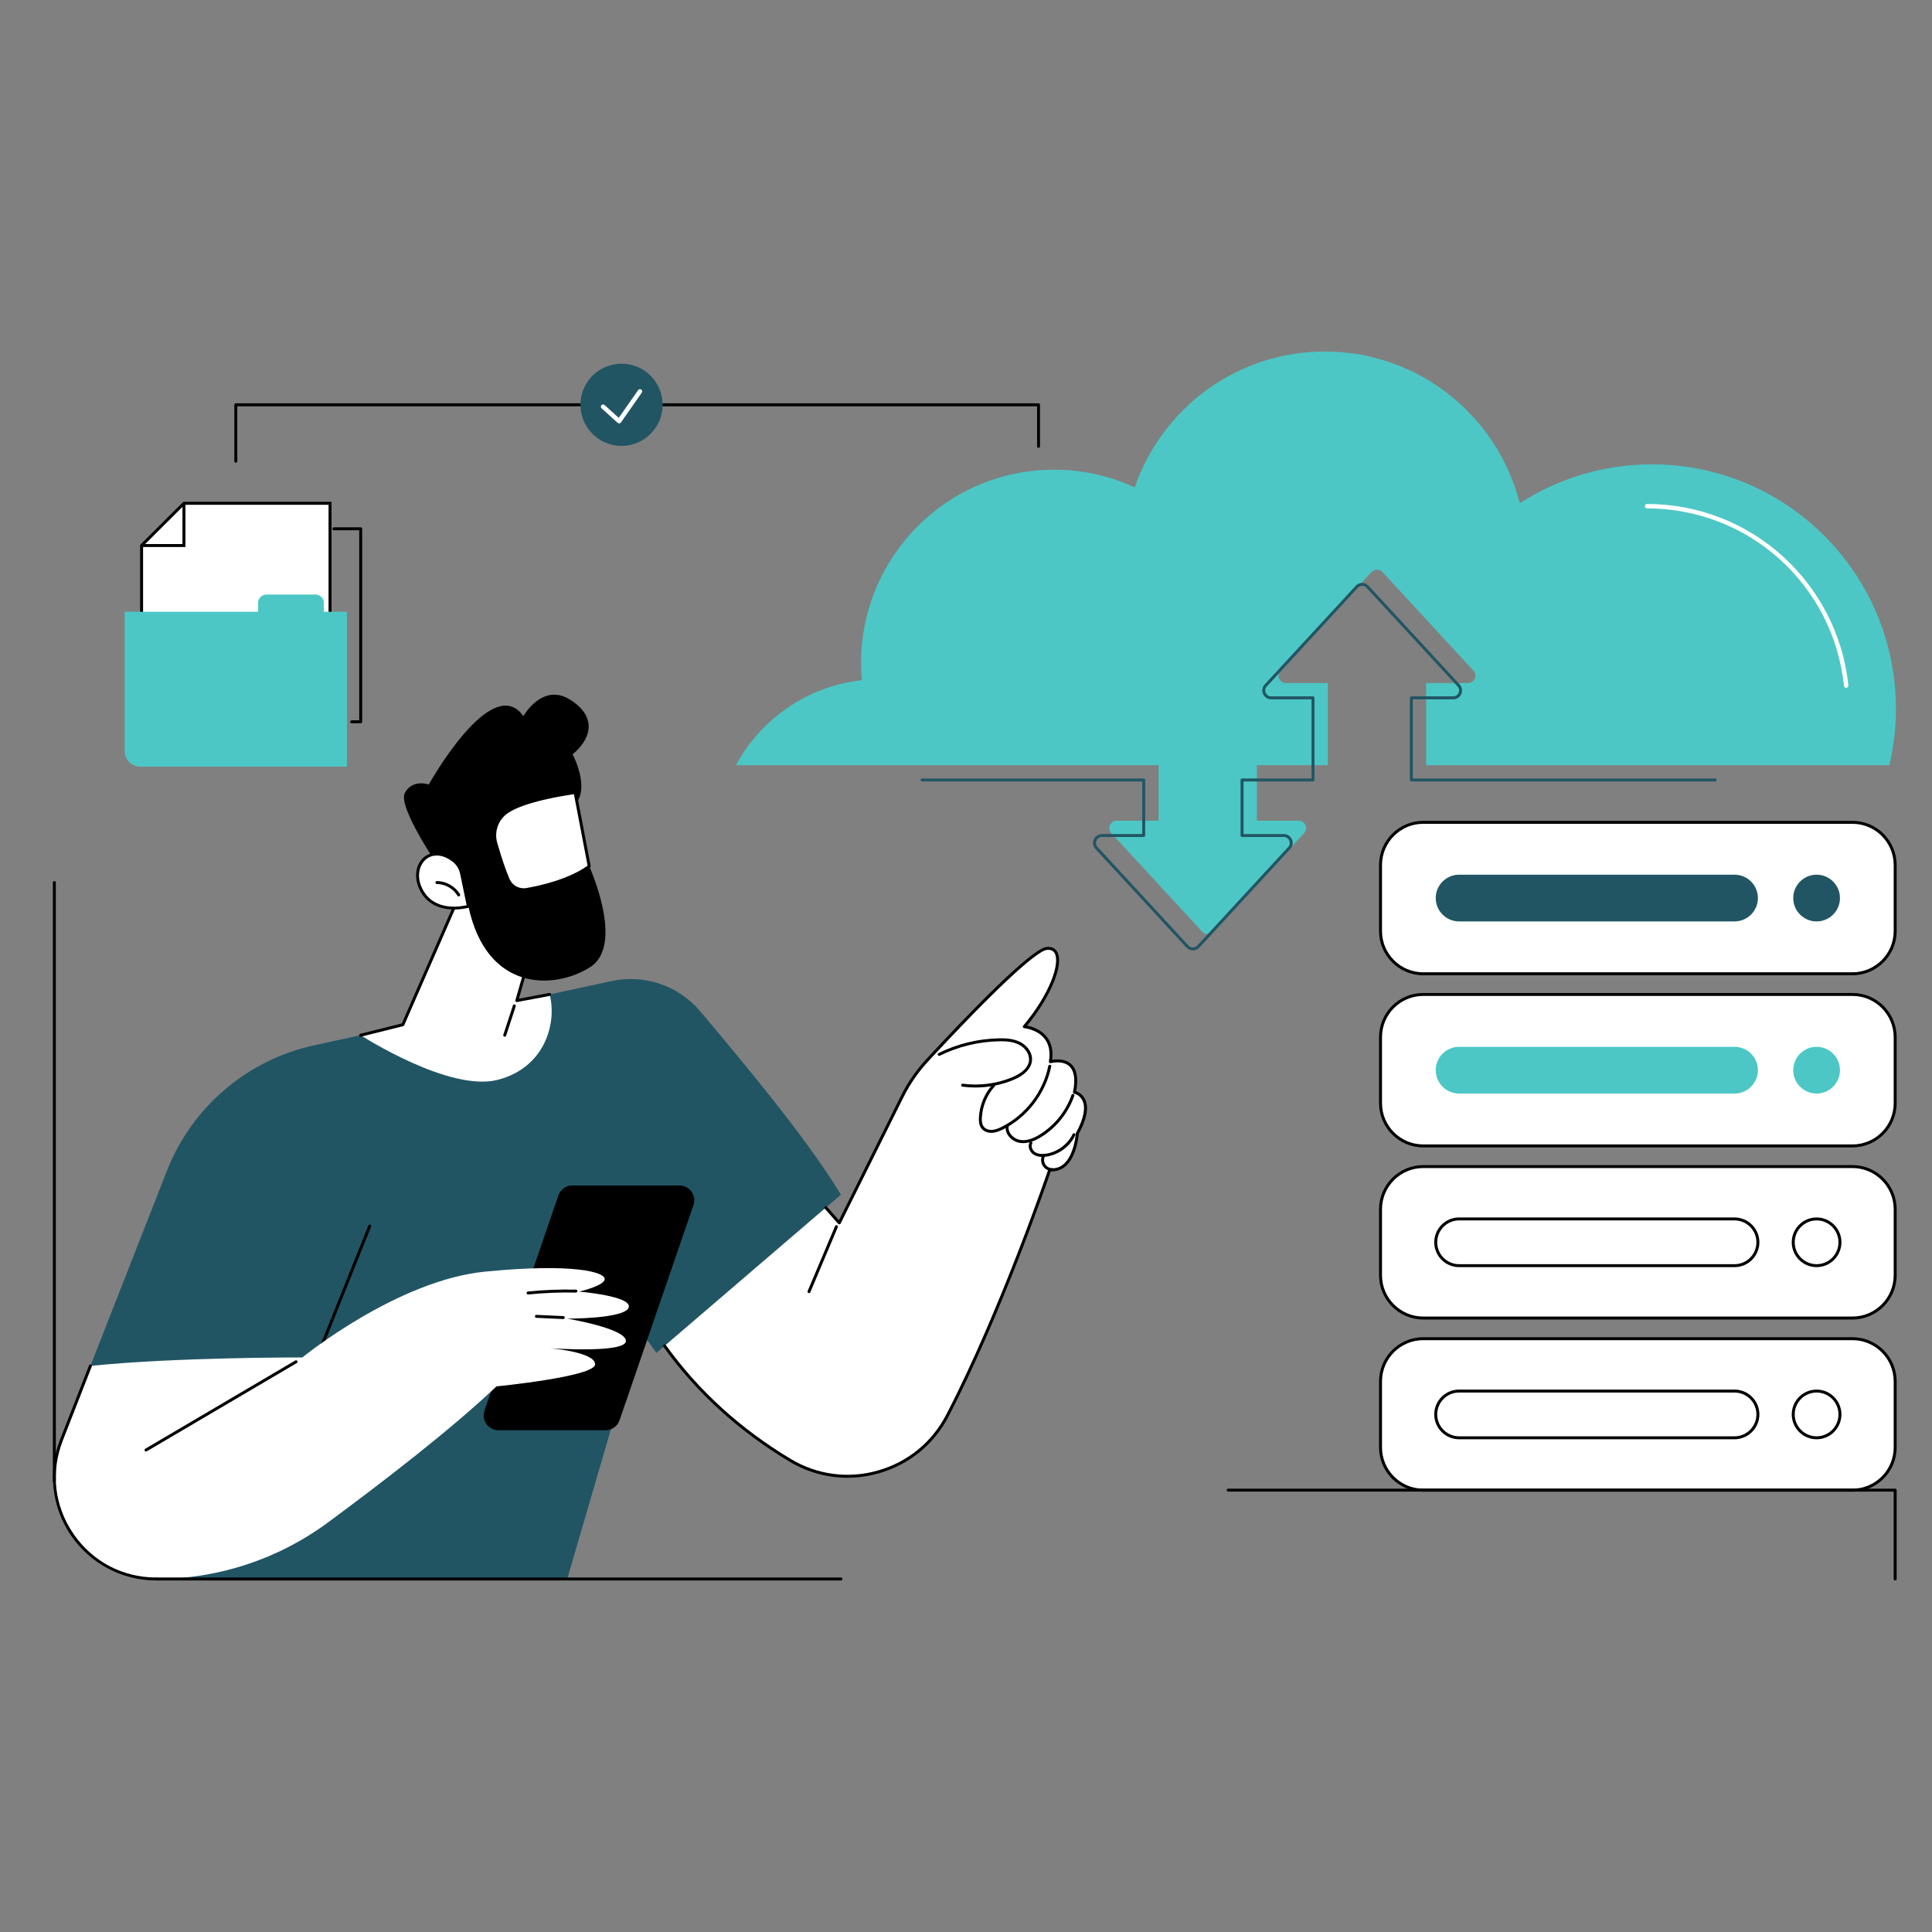
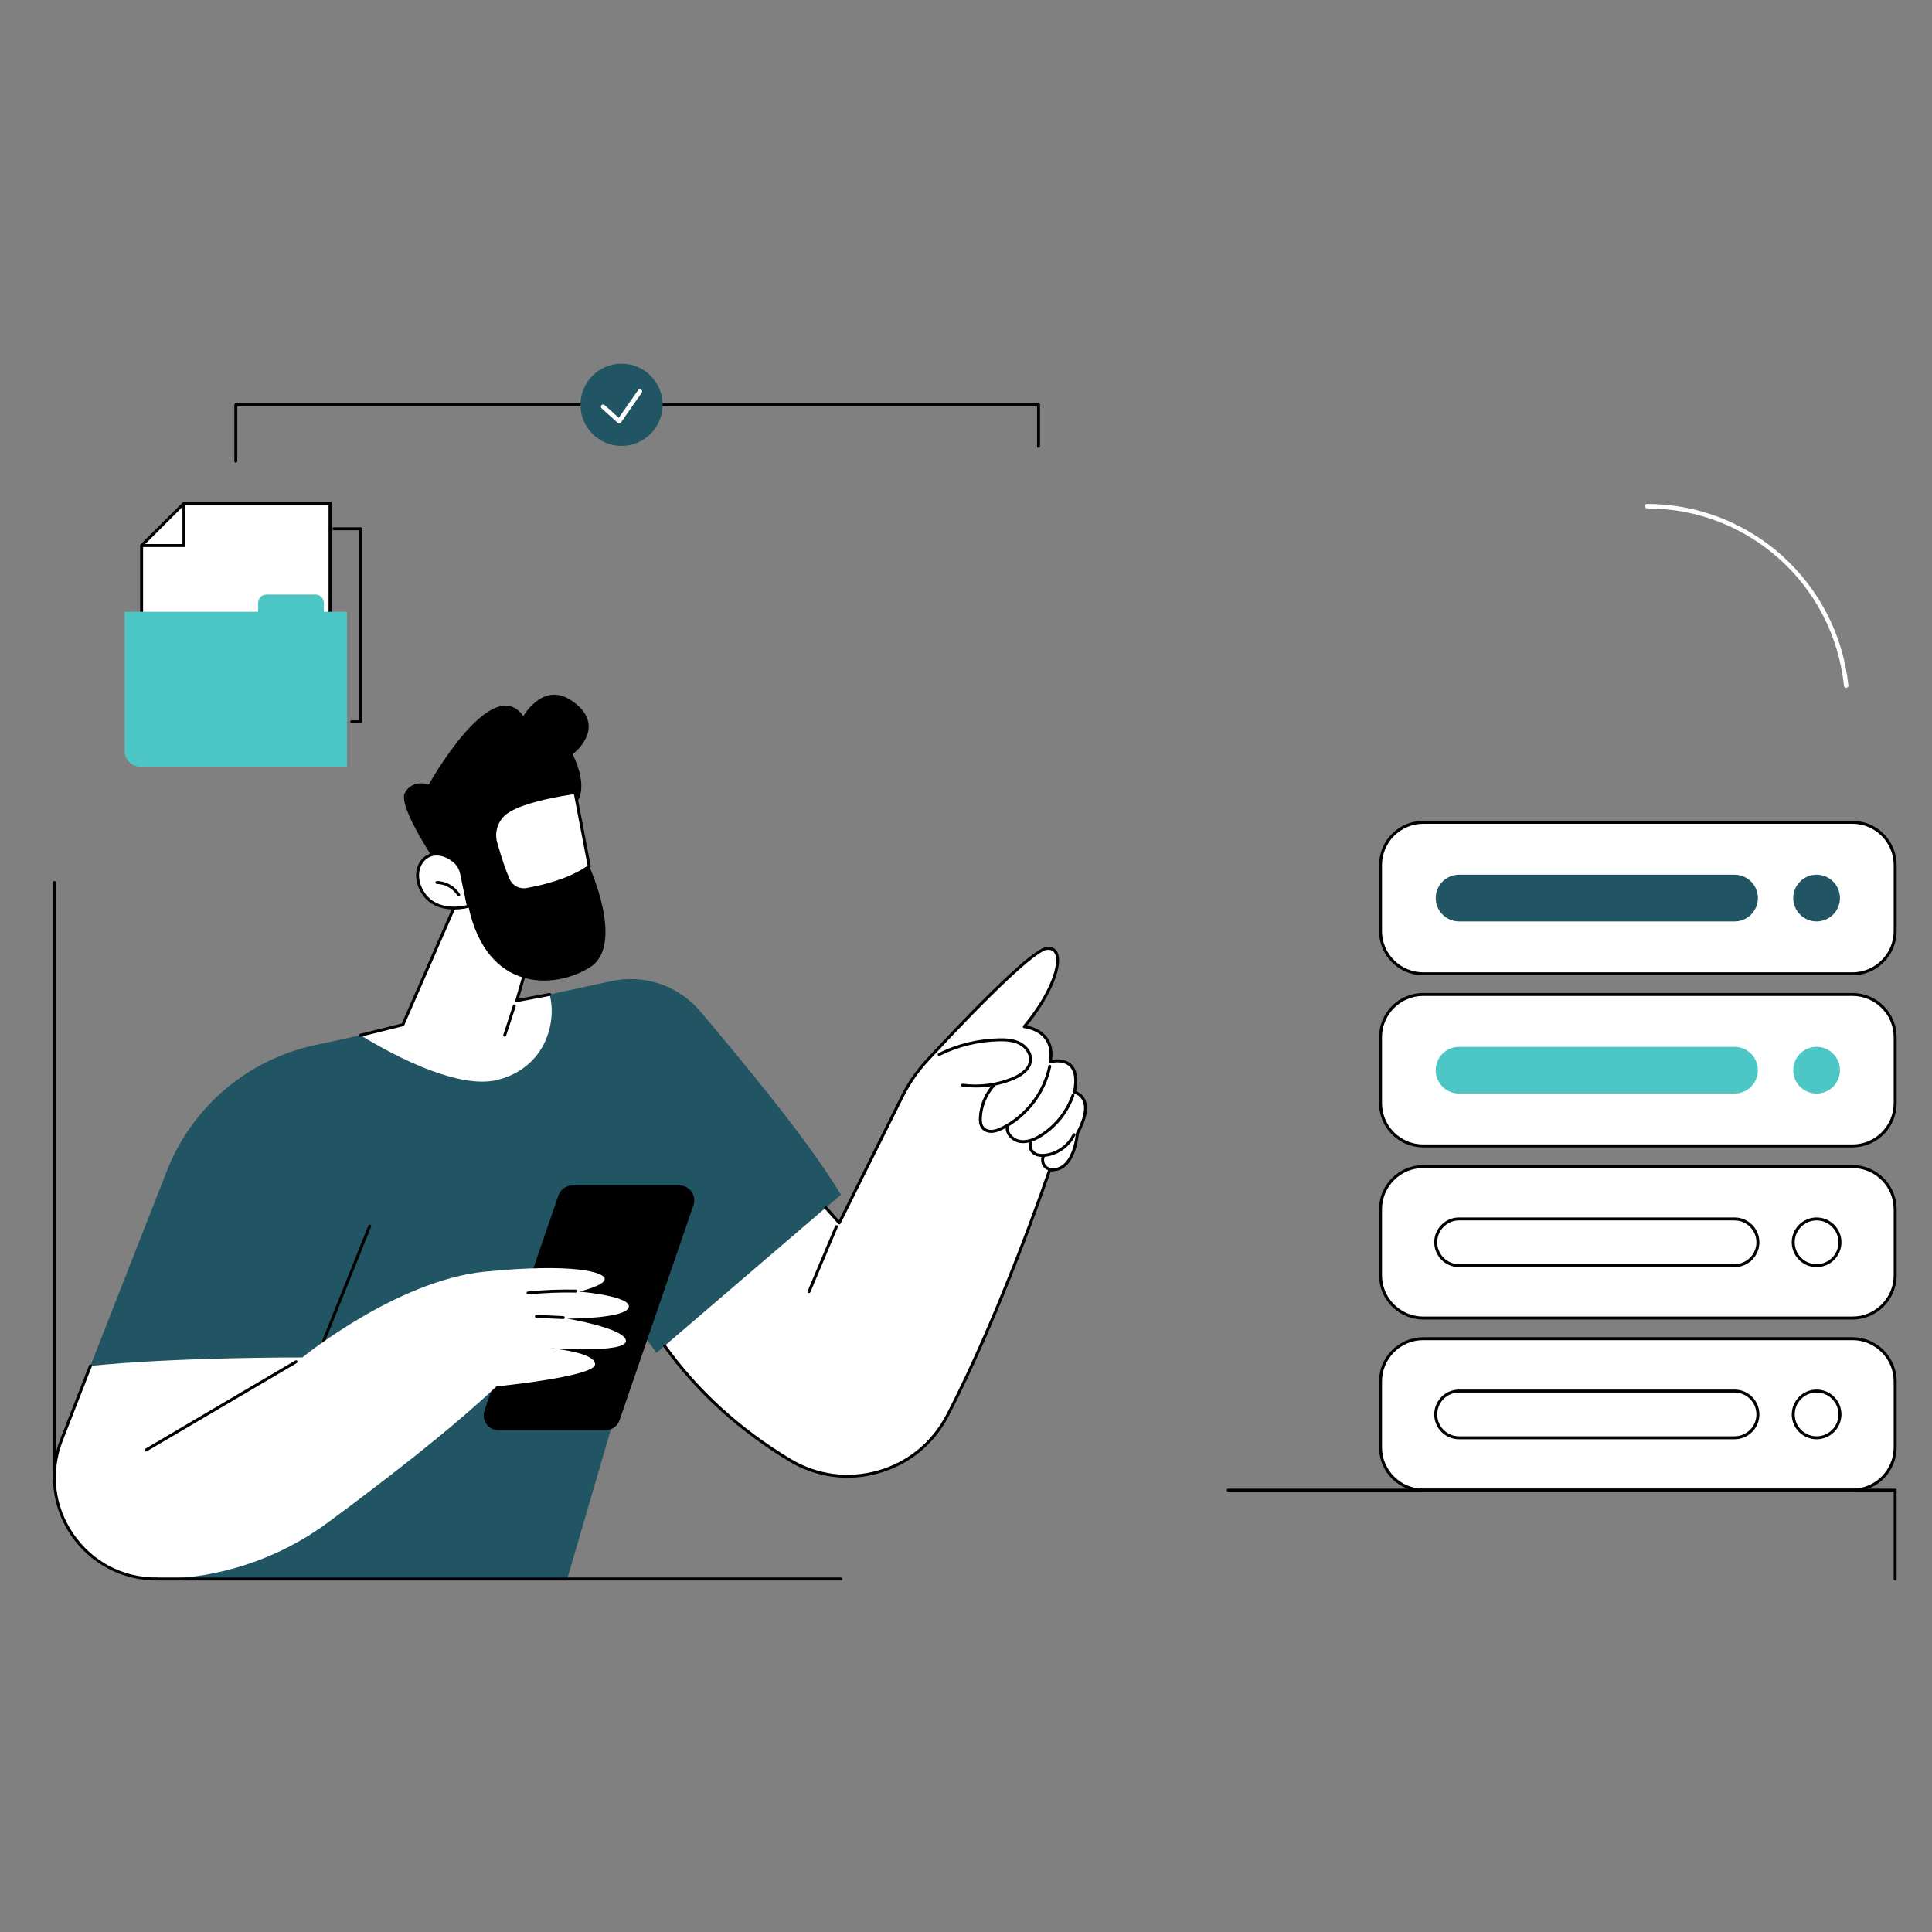
<svg xmlns="http://www.w3.org/2000/svg" width="1080" zoomAndPan="magnify" viewBox="0 0 810 810" height="1080" preserveAspectRatio="xMidYMid meet" version="1.0">
  <rect x="0" y="0" width="810" height="810" fill="#808080" stroke="none" />
  <defs>
    <clipPath id="2366e12d99">
      <path d="M 578 344 L 795.414 344 L 795.414 409 L 578 409 Z M 578 344 " clip-rule="nonzero" />
    </clipPath>
    <clipPath id="d96a5691f5">
      <path d="M 578 416 L 795.414 416 L 795.414 482 L 578 482 Z M 578 416 " clip-rule="nonzero" />
    </clipPath>
    <clipPath id="d93b3256e8">
      <path d="M 578 488 L 795.414 488 L 795.414 554 L 578 554 Z M 578 488 " clip-rule="nonzero" />
    </clipPath>
    <clipPath id="417ff6a915">
      <path d="M 578 560 L 795.414 560 L 795.414 626 L 578 626 Z M 578 560 " clip-rule="nonzero" />
    </clipPath>
    <clipPath id="c6ca70960b">
      <path d="M 514 624 L 795.414 624 L 795.414 662.629 L 514 662.629 Z M 514 624 " clip-rule="nonzero" />
    </clipPath>
    <clipPath id="ee6033534b">
      <path d="M 22 572 L 67 572 L 67 662.629 L 22 662.629 Z M 22 572 " clip-rule="nonzero" />
    </clipPath>
    <clipPath id="531ebfe77d">
      <path d="M 64 661 L 354 661 L 354 662.629 L 64 662.629 Z M 64 661 " clip-rule="nonzero" />
    </clipPath>
    <clipPath id="786d6017dc">
      <path d="M 308 147.379 L 795 147.379 L 795 392 L 308 392 Z M 308 147.379 " clip-rule="nonzero" />
    </clipPath>
  </defs>
  <path fill="#ffffff" d="M 596.695 408.27 L 776.652 408.27 C 786.539 408.27 794.555 400.25 794.555 390.363 L 794.555 362.672 C 794.555 352.781 786.539 344.766 776.652 344.766 L 596.695 344.766 C 586.809 344.766 578.793 352.781 578.793 362.672 L 578.793 390.363 C 578.793 400.25 586.809 408.27 596.695 408.27 " fill-opacity="1" fill-rule="nonzero" />
  <g clip-path="url(#2366e12d99)">
    <path fill="#000000" d="M 596.695 345.387 C 587.164 345.387 579.41 353.141 579.41 362.672 L 579.41 390.363 C 579.41 399.891 587.164 407.645 596.695 407.645 L 776.652 407.645 C 786.184 407.645 793.938 399.891 793.938 390.363 L 793.938 362.672 C 793.938 353.141 786.184 345.387 776.652 345.387 Z M 776.652 408.887 L 596.695 408.887 C 586.48 408.887 578.172 400.578 578.172 390.363 L 578.172 362.672 C 578.172 352.457 586.48 344.148 596.695 344.148 L 776.652 344.148 C 786.867 344.148 795.18 352.457 795.18 362.672 L 795.18 390.363 C 795.18 400.578 786.867 408.887 776.652 408.887 " fill-opacity="1" fill-rule="nonzero" />
  </g>
  <path fill="#215564" d="M 751.82 376.52 C 751.82 381.926 756.207 386.312 761.617 386.312 C 767.027 386.312 771.414 381.926 771.414 376.52 C 771.414 371.105 767.027 366.723 761.617 366.723 C 756.207 366.723 751.82 371.105 751.82 376.52 " fill-opacity="1" fill-rule="nonzero" />
  <path fill="#215564" d="M 611.73 386.312 L 727.211 386.312 C 732.621 386.312 737.008 381.926 737.008 376.52 C 737.008 371.105 732.621 366.723 727.211 366.723 L 611.73 366.723 C 606.324 366.723 601.938 371.105 601.938 376.52 C 601.938 381.926 606.324 386.312 611.73 386.312 " fill-opacity="1" fill-rule="nonzero" />
  <path fill="#ffffff" d="M 596.695 480.43 L 776.652 480.43 C 786.539 480.43 794.555 472.41 794.555 462.523 L 794.555 434.832 C 794.555 424.945 786.539 416.93 776.652 416.93 L 596.695 416.93 C 586.809 416.93 578.793 424.945 578.793 434.832 L 578.793 462.523 C 578.793 472.41 586.809 480.43 596.695 480.43 " fill-opacity="1" fill-rule="nonzero" />
  <g clip-path="url(#d96a5691f5)">
    <path fill="#000000" d="M 596.695 417.547 C 587.164 417.547 579.41 425.301 579.41 434.832 L 579.41 462.523 C 579.41 472.055 587.164 479.809 596.695 479.809 L 776.652 479.809 C 786.184 479.809 793.938 472.055 793.938 462.523 L 793.938 434.832 C 793.938 425.301 786.184 417.547 776.652 417.547 Z M 776.652 481.051 L 596.695 481.051 C 586.48 481.051 578.172 472.738 578.172 462.523 L 578.172 434.832 C 578.172 424.617 586.48 416.309 596.695 416.309 L 776.652 416.309 C 786.867 416.309 795.18 424.617 795.18 434.832 L 795.18 462.523 C 795.18 472.738 786.867 481.051 776.652 481.051 " fill-opacity="1" fill-rule="nonzero" />
  </g>
  <path fill="#4cc7c5" d="M 751.82 448.68 C 751.82 454.086 756.207 458.477 761.617 458.477 C 767.027 458.477 771.414 454.086 771.414 448.68 C 771.414 443.27 767.027 438.883 761.617 438.883 C 756.207 438.883 751.82 443.27 751.82 448.68 " fill-opacity="1" fill-rule="nonzero" />
  <path fill="#4cc7c5" d="M 611.73 458.477 L 727.211 458.477 C 732.621 458.477 737.008 454.086 737.008 448.68 C 737.008 443.27 732.621 438.883 727.211 438.883 L 611.73 438.883 C 606.324 438.883 601.938 443.27 601.938 448.68 C 601.938 454.086 606.324 458.477 611.73 458.477 " fill-opacity="1" fill-rule="nonzero" />
  <path fill="#ffffff" d="M 596.695 552.59 L 776.652 552.59 C 786.539 552.59 794.555 544.57 794.555 534.684 L 794.555 506.992 C 794.555 497.105 786.539 489.09 776.652 489.09 L 596.695 489.09 C 586.809 489.09 578.793 497.105 578.793 506.992 L 578.793 534.684 C 578.793 544.57 586.809 552.59 596.695 552.59 " fill-opacity="1" fill-rule="nonzero" />
  <g clip-path="url(#d93b3256e8)">
    <path fill="#000000" d="M 596.695 489.711 C 587.164 489.711 579.41 497.465 579.41 506.992 L 579.41 534.684 C 579.41 544.215 587.164 551.969 596.695 551.969 L 776.652 551.969 C 786.184 551.969 793.938 544.215 793.938 534.684 L 793.938 506.992 C 793.938 497.465 786.184 489.711 776.652 489.711 Z M 776.652 553.211 L 596.695 553.211 C 586.48 553.211 578.172 544.898 578.172 534.684 L 578.172 506.992 C 578.172 496.777 586.48 488.473 596.695 488.473 L 776.652 488.473 C 786.867 488.473 795.18 496.777 795.18 506.992 L 795.18 534.684 C 795.18 544.898 786.867 553.211 776.652 553.211 " fill-opacity="1" fill-rule="nonzero" />
  </g>
  <path fill="#ffffff" d="M 751.82 520.84 C 751.82 526.25 756.207 530.637 761.617 530.637 C 767.027 530.637 771.414 526.25 771.414 520.84 C 771.414 515.43 767.027 511.047 761.617 511.047 C 756.207 511.047 751.82 515.43 751.82 520.84 " fill-opacity="1" fill-rule="nonzero" />
  <path fill="#000000" d="M 761.617 511.664 C 756.559 511.664 752.441 515.781 752.441 520.84 C 752.441 525.902 756.559 530.016 761.617 530.016 C 766.676 530.016 770.789 525.902 770.789 520.84 C 770.789 515.781 766.676 511.664 761.617 511.664 Z M 761.617 531.254 C 755.875 531.254 751.199 526.586 751.199 520.84 C 751.199 515.098 755.875 510.422 761.617 510.422 C 767.359 510.422 772.031 515.098 772.031 520.84 C 772.031 526.586 767.359 531.254 761.617 531.254 " fill-opacity="1" fill-rule="nonzero" />
-   <path fill="#ffffff" d="M 611.73 530.637 L 727.211 530.637 C 732.621 530.637 737.008 526.25 737.008 520.84 C 737.008 515.43 732.621 511.047 727.211 511.047 L 611.73 511.047 C 606.324 511.047 601.938 515.43 601.938 520.84 C 601.938 526.25 606.324 530.637 611.73 530.637 " fill-opacity="1" fill-rule="nonzero" />
+   <path fill="#ffffff" d="M 611.73 530.637 C 732.621 530.637 737.008 526.25 737.008 520.84 C 737.008 515.43 732.621 511.047 727.211 511.047 L 611.73 511.047 C 606.324 511.047 601.938 515.43 601.938 520.84 C 601.938 526.25 606.324 530.637 611.73 530.637 " fill-opacity="1" fill-rule="nonzero" />
  <path fill="#000000" d="M 611.73 511.664 C 606.672 511.664 602.559 515.781 602.559 520.84 C 602.559 525.902 606.672 530.016 611.73 530.016 L 727.211 530.016 C 732.273 530.016 736.387 525.902 736.387 520.84 C 736.387 515.781 732.273 511.664 727.211 511.664 Z M 727.211 531.254 L 611.73 531.254 C 605.988 531.254 601.316 526.586 601.316 520.84 C 601.316 515.098 605.988 510.422 611.73 510.422 L 727.211 510.422 C 732.957 510.422 737.629 515.098 737.629 520.84 C 737.629 526.586 732.957 531.254 727.211 531.254 " fill-opacity="1" fill-rule="nonzero" />
  <path fill="#ffffff" d="M 596.695 624.754 L 776.652 624.754 C 786.539 624.754 794.555 616.734 794.555 606.848 L 794.555 579.156 C 794.555 569.266 786.539 561.25 776.652 561.25 L 596.695 561.25 C 586.809 561.25 578.793 569.266 578.793 579.156 L 578.793 606.848 C 578.793 616.734 586.809 624.754 596.695 624.754 " fill-opacity="1" fill-rule="nonzero" />
  <g clip-path="url(#417ff6a915)">
    <path fill="#000000" d="M 596.695 561.871 C 587.164 561.871 579.41 569.625 579.41 579.156 L 579.41 606.848 C 579.41 616.375 587.164 624.129 596.695 624.129 L 776.652 624.129 C 786.184 624.129 793.938 616.375 793.938 606.848 L 793.938 579.156 C 793.938 569.625 786.184 561.871 776.652 561.871 Z M 776.652 625.371 L 596.695 625.371 C 586.48 625.371 578.172 617.059 578.172 606.848 L 578.172 579.156 C 578.172 568.941 586.48 560.633 596.695 560.633 L 776.652 560.633 C 786.867 560.633 795.18 568.941 795.18 579.156 L 795.18 606.848 C 795.18 617.059 786.867 625.371 776.652 625.371 " fill-opacity="1" fill-rule="nonzero" />
  </g>
  <path fill="#ffffff" d="M 751.82 593.004 C 751.82 598.41 756.207 602.797 761.617 602.797 C 767.027 602.797 771.414 598.41 771.414 593.004 C 771.414 587.59 767.027 583.207 761.617 583.207 C 756.207 583.207 751.82 587.59 751.82 593.004 " fill-opacity="1" fill-rule="nonzero" />
  <path fill="#000000" d="M 761.617 583.828 C 756.559 583.828 752.441 587.941 752.441 593.004 C 752.441 598.062 756.559 602.18 761.617 602.18 C 766.676 602.18 770.789 598.062 770.789 593.004 C 770.789 587.941 766.676 583.828 761.617 583.828 Z M 761.617 603.418 C 755.875 603.418 751.199 598.746 751.199 593.004 C 751.199 587.258 755.875 582.586 761.617 582.586 C 767.359 582.586 772.031 587.258 772.031 593.004 C 772.031 598.746 767.359 603.418 761.617 603.418 " fill-opacity="1" fill-rule="nonzero" />
  <path fill="#ffffff" d="M 611.73 602.797 L 727.211 602.797 C 732.621 602.797 737.008 598.41 737.008 593.004 C 737.008 587.59 732.621 583.207 727.211 583.207 L 611.73 583.207 C 606.324 583.207 601.938 587.59 601.938 593.004 C 601.938 598.41 606.324 602.797 611.73 602.797 " fill-opacity="1" fill-rule="nonzero" />
  <path fill="#000000" d="M 611.73 583.828 C 606.672 583.828 602.559 587.941 602.559 593.004 C 602.559 598.062 606.672 602.18 611.73 602.18 L 727.211 602.18 C 732.273 602.18 736.387 598.062 736.387 593.004 C 736.387 587.941 732.273 583.828 727.211 583.828 Z M 727.211 603.418 L 611.73 603.418 C 605.988 603.418 601.316 598.746 601.316 593.004 C 601.316 587.258 605.988 582.586 611.73 582.586 L 727.211 582.586 C 732.957 582.586 737.629 587.258 737.629 593.004 C 737.629 598.746 732.957 603.418 727.211 603.418 " fill-opacity="1" fill-rule="nonzero" />
  <g clip-path="url(#c6ca70960b)">
    <path fill="#000000" d="M 794.555 662.617 C 794.215 662.617 793.938 662.336 793.938 661.996 L 793.938 625.371 L 514.922 625.371 C 514.578 625.371 514.305 625.094 514.305 624.754 C 514.305 624.41 514.578 624.129 514.922 624.129 L 794.555 624.129 C 794.898 624.129 795.18 624.41 795.18 624.754 L 795.18 661.996 C 795.18 662.336 794.898 662.617 794.555 662.617 " fill-opacity="1" fill-rule="nonzero" />
  </g>
  <path fill="#215564" d="M 268.285 557.543 L 237.805 661.996 L 59.684 661.996 L 72.527 573.32 L 37.906 572.672 L 69.969 490.891 C 80.48 464.07 103.719 444.293 131.879 438.207 C 170.348 429.887 224.375 418.211 256.402 411.316 C 270.211 408.34 284.527 413.242 293.625 424.051 C 310.895 444.594 338.176 477.066 352.574 500.879 L 275.203 567.219 L 268.285 557.543 " fill-opacity="1" fill-rule="nonzero" />
  <path fill="#000000" d="M 134.996 564.551 C 134.922 564.551 134.844 564.535 134.77 564.508 C 134.449 564.379 134.297 564.02 134.422 563.699 L 154.43 513.824 C 154.559 513.504 154.918 513.352 155.238 513.477 C 155.555 513.605 155.711 513.969 155.582 514.285 L 135.574 564.164 C 135.477 564.406 135.246 564.551 134.996 564.551 " fill-opacity="1" fill-rule="nonzero" />
  <path fill="#ffffff" d="M 450.469 457.926 C 453.844 441.418 440.367 445.121 440.367 445.121 C 442.688 431.582 429.434 430.441 429.434 430.441 C 443.621 413.559 447.473 396.711 438.832 397.641 C 432.16 398.363 402.16 430.027 388.809 444.449 C 384.582 449.016 381.027 454.156 378.254 459.723 L 351.875 512.699 L 346.227 506.32 L 278.641 564.273 C 294.719 586.664 314.164 601.988 331.246 612.219 C 354.527 626.164 384.707 617.539 397.219 593.453 C 420.184 549.234 440.125 490.387 440.125 490.387 C 450.594 491.551 451.672 475.211 451.672 475.211 C 460.039 459.875 450.469 457.926 450.469 457.926 " fill-opacity="1" fill-rule="nonzero" />
  <path fill="#000000" d="M 355.277 619.551 C 346.793 619.551 338.441 617.25 330.922 612.75 C 309.691 600.031 291.934 583.848 278.137 564.637 C 277.938 564.359 278 563.973 278.277 563.77 C 278.559 563.57 278.941 563.637 279.145 563.914 C 292.84 582.984 310.473 599.055 331.562 611.688 C 342.648 618.324 355.605 620.043 368.039 616.52 C 380.512 612.984 390.684 604.691 396.668 593.164 C 419.348 549.496 439.34 490.773 439.535 490.184 C 439.629 489.91 439.902 489.73 440.195 489.77 C 442.352 490.012 444.242 489.457 445.82 488.141 C 450.398 484.305 451.047 475.262 451.055 475.168 C 451.059 475.082 451.082 474.992 451.129 474.914 C 454.289 469.121 455.238 464.492 453.871 461.52 C 452.742 459.07 450.441 458.555 450.344 458.531 C 450.012 458.461 449.793 458.133 449.863 457.801 C 450.922 452.629 450.402 449.016 448.32 447.062 C 445.492 444.41 440.582 445.711 440.535 445.723 C 440.328 445.781 440.109 445.727 439.953 445.582 C 439.797 445.441 439.723 445.227 439.758 445.02 C 440.426 441.129 439.82 437.938 437.969 435.539 C 434.91 431.578 429.438 431.066 429.383 431.059 C 429.152 431.039 428.953 430.895 428.863 430.68 C 428.773 430.465 428.812 430.219 428.961 430.043 C 440.074 416.816 444.488 404.012 442.207 399.727 C 441.586 398.57 440.504 398.086 438.895 398.258 C 434.387 398.746 415.836 416.172 389.266 444.871 C 385.074 449.395 381.559 454.484 378.812 460 L 352.43 512.98 C 352.34 513.164 352.16 513.289 351.953 513.316 C 351.75 513.344 351.547 513.266 351.41 513.113 L 345.762 506.73 C 345.535 506.477 345.559 506.082 345.816 505.855 C 346.074 505.629 346.465 505.652 346.691 505.91 L 351.73 511.602 L 377.699 459.449 C 380.5 453.828 384.082 448.641 388.355 444.027 C 404.316 426.781 432.098 397.746 438.762 397.027 C 441.43 396.738 442.703 398.023 443.301 399.145 C 446.117 404.43 440.566 417.848 430.617 429.992 C 432.52 430.367 436.418 431.5 438.949 434.781 C 440.879 437.273 441.605 440.484 441.113 444.336 C 442.836 444.043 446.602 443.758 449.164 446.152 C 451.504 448.34 452.184 452.156 451.184 457.496 C 452.129 457.836 453.957 458.758 454.984 460.977 C 456.551 464.344 455.641 469.195 452.281 475.391 C 452.18 476.629 451.332 485.145 446.617 489.09 C 444.891 490.535 442.855 491.188 440.555 491.043 C 438.625 496.668 419.426 552.039 397.77 593.738 C 391.621 605.57 381.188 614.086 368.375 617.715 C 364.039 618.941 359.641 619.551 355.277 619.551 " fill-opacity="1" fill-rule="nonzero" />
  <path fill="#000000" d="M 339.18 542.133 C 339.098 542.133 339.02 542.117 338.938 542.082 C 338.625 541.953 338.473 541.586 338.605 541.27 L 350.105 514.027 C 350.238 513.711 350.602 513.562 350.918 513.695 C 351.23 513.832 351.379 514.191 351.25 514.508 L 339.75 541.754 C 339.652 541.992 339.422 542.133 339.18 542.133 " fill-opacity="1" fill-rule="nonzero" />
  <path fill="#000000" d="M 408.938 455.941 C 407.125 455.941 405.312 455.82 403.512 455.586 C 403.168 455.539 402.93 455.227 402.977 454.891 C 403.02 454.551 403.332 454.312 403.672 454.355 C 410.68 455.273 417.836 454.34 424.371 451.645 C 426.863 450.617 431.09 448.332 431.426 444.551 C 431.645 442.074 429.934 439.383 427.258 438.004 C 424.617 436.641 421.508 436.512 418.812 436.562 C 410.262 436.73 401.691 438.82 394.027 442.613 C 393.719 442.766 393.348 442.641 393.195 442.332 C 393.043 442.027 393.172 441.652 393.477 441.504 C 401.305 437.633 410.059 435.496 418.785 435.324 C 421.637 435.27 424.941 435.414 427.828 436.898 C 430.457 438.254 432.973 441.18 432.664 444.66 C 432.371 447.949 429.594 450.832 424.848 452.793 C 419.793 454.875 414.379 455.941 408.938 455.941 " fill-opacity="1" fill-rule="nonzero" />
  <path fill="#000000" d="M 415.609 474.957 C 413.918 474.957 412.402 474.297 411.496 473.152 C 410.375 471.734 410.34 469.812 410.41 468.488 C 410.688 463.359 412.734 458.434 416.176 454.617 C 416.406 454.363 416.801 454.34 417.051 454.57 C 417.309 454.801 417.328 455.195 417.098 455.449 C 413.844 459.051 411.91 463.707 411.648 468.555 C 411.59 469.676 411.609 471.297 412.469 472.383 C 413.18 473.285 414.508 473.789 415.922 473.711 C 417.332 473.625 418.715 473.023 419.887 472.445 C 429.812 467.543 437.328 457.758 439.504 446.906 C 439.57 446.57 439.895 446.355 440.234 446.418 C 440.566 446.484 440.789 446.812 440.719 447.148 C 438.469 458.371 430.699 468.488 420.438 473.559 C 419.156 474.191 417.625 474.852 415.996 474.945 C 415.863 474.953 415.734 474.957 415.609 474.957 " fill-opacity="1" fill-rule="nonzero" />
  <path fill="#000000" d="M 428.98 479.262 C 428.496 479.262 428.016 479.227 427.551 479.152 C 425.652 478.852 423.848 477.73 422.723 476.16 C 421.812 474.895 421.445 473.43 421.684 472.043 C 421.742 471.703 422.059 471.477 422.398 471.535 C 422.738 471.594 422.965 471.914 422.906 472.254 C 422.672 473.609 423.227 474.734 423.73 475.441 C 424.656 476.727 426.191 477.68 427.742 477.922 C 430.18 478.312 432.895 477.535 436.051 475.555 C 442.172 471.715 446.855 465.848 449.238 459.027 C 449.352 458.707 449.707 458.535 450.031 458.648 C 450.355 458.762 450.523 459.117 450.41 459.438 C 447.934 466.52 443.07 472.621 436.711 476.605 C 433.875 478.387 431.332 479.262 428.98 479.262 " fill-opacity="1" fill-rule="nonzero" />
  <path fill="#000000" d="M 436.992 485.047 C 435.543 485.047 434.312 484.727 433.324 484.086 C 431.738 483.062 430.652 480.789 431.672 478.898 C 431.836 478.602 432.211 478.488 432.512 478.648 C 432.812 478.812 432.926 479.188 432.762 479.488 C 432.113 480.695 432.895 482.332 434 483.047 C 435.082 483.746 436.586 483.961 438.469 483.691 C 443.219 483.012 447.633 479.777 449.711 475.453 C 449.859 475.145 450.23 475.016 450.539 475.16 C 450.848 475.312 450.977 475.684 450.828 475.988 C 448.543 480.746 443.875 484.172 438.648 484.922 C 438.066 485.004 437.516 485.047 436.992 485.047 " fill-opacity="1" fill-rule="nonzero" />
  <path fill="#000000" d="M 441.188 491.012 C 439.66 491.012 438.152 490.223 437.293 488.957 C 436.395 487.633 436.246 485.836 436.91 484.379 C 437.051 484.07 437.422 483.934 437.73 484.074 C 438.043 484.215 438.18 484.586 438.039 484.895 C 437.551 485.969 437.66 487.289 438.32 488.258 C 438.98 489.234 440.156 489.832 441.344 489.77 C 441.68 489.754 441.977 490.016 441.992 490.355 C 442.008 490.699 441.746 490.992 441.402 491.008 C 441.332 491.012 441.262 491.012 441.188 491.012 " fill-opacity="1" fill-rule="nonzero" />
  <path fill="#000000" d="M 253.883 599.629 L 208.996 599.629 C 204.734 599.629 201.738 595.434 203.125 591.402 L 234.113 501.199 C 234.973 498.691 237.332 497.008 239.984 497.008 L 284.871 497.008 C 289.133 497.008 292.129 501.203 290.742 505.234 L 259.754 595.438 C 258.895 597.945 256.535 599.629 253.883 599.629 " fill-opacity="1" fill-rule="nonzero" />
  <path fill="#ffffff" d="M 126.758 569.121 C 126.758 569.121 73.773 568.953 37.906 572.672 L 25.758 603.75 C 14.809 631.75 35.461 661.996 65.523 661.996 C 91.391 661.996 116.578 653.723 137.395 638.371 C 159.984 621.711 189.199 599.254 208.141 581.246 C 208.141 581.246 249.5 577.18 249.5 571.992 C 249.5 566.809 230.59 565.254 230.59 565.254 C 230.59 565.254 262.387 567.484 262.418 562.219 C 262.445 556.949 237.805 552.844 237.805 552.844 C 237.805 552.844 262.102 552.926 263.594 548.145 C 265.09 543.363 242.781 541.512 242.781 541.512 C 242.781 541.512 253.48 539.09 253.527 536.227 C 253.574 533.363 240.535 529.5 203.465 533.129 C 166.398 536.758 126.758 569.121 126.758 569.121 " fill-opacity="1" fill-rule="nonzero" />
  <g clip-path="url(#ee6033534b)">
    <path fill="#000000" d="M 65.523 662.617 C 51.199 662.617 37.824 655.551 29.75 643.723 C 21.672 631.891 19.965 616.863 25.18 603.52 L 37.332 572.445 C 37.453 572.125 37.812 571.969 38.133 572.094 C 38.453 572.219 38.609 572.578 38.484 572.898 L 26.336 603.973 C 21.191 617.125 22.812 631.359 30.773 643.023 C 38.734 654.684 51.402 661.375 65.523 661.375 C 65.867 661.375 66.145 661.652 66.145 661.996 C 66.145 662.336 65.867 662.617 65.523 662.617 " fill-opacity="1" fill-rule="nonzero" />
  </g>
  <path fill="#000000" d="M 61.215 608.555 C 61 608.555 60.793 608.445 60.68 608.25 C 60.504 607.957 60.605 607.574 60.898 607.402 L 123.789 570.398 C 124.086 570.223 124.465 570.32 124.641 570.617 C 124.816 570.91 124.715 571.293 124.422 571.465 L 61.527 608.473 C 61.43 608.527 61.32 608.555 61.215 608.555 " fill-opacity="1" fill-rule="nonzero" />
  <path fill="#000000" d="M 236.152 553.023 C 236.141 553.023 236.129 553.023 236.121 553.02 L 224.863 552.504 C 224.523 552.488 224.258 552.195 224.273 551.855 C 224.289 551.512 224.586 551.258 224.918 551.266 L 236.18 551.781 C 236.52 551.797 236.785 552.086 236.77 552.43 C 236.754 552.762 236.48 553.023 236.152 553.023 " fill-opacity="1" fill-rule="nonzero" />
  <path fill="#000000" d="M 221.402 542.715 C 221.086 542.715 220.82 542.48 220.785 542.16 C 220.754 541.82 221 541.516 221.34 541.48 C 228 540.805 234.77 540.535 241.465 540.68 C 241.805 540.684 242.078 540.969 242.07 541.312 C 242.059 541.652 241.777 541.918 241.434 541.918 C 234.793 541.773 228.074 542.043 221.469 542.715 C 221.445 542.715 221.422 542.715 221.402 542.715 " fill-opacity="1" fill-rule="nonzero" />
  <path fill="#ffffff" d="M 190.883 379.324 L 168.898 429.617 L 151.223 434.023 C 151.223 434.023 188.281 457.988 208.691 452.723 C 228.633 447.578 233.562 428.727 230.438 416.91 L 216.668 419.508 L 222.43 399.551 C 222.43 399.551 212.512 366.926 190.883 379.324 " fill-opacity="1" fill-rule="nonzero" />
  <path fill="#000000" d="M 151.223 434.645 C 150.941 434.645 150.691 434.453 150.621 434.172 C 150.539 433.84 150.738 433.504 151.07 433.422 L 168.449 429.086 L 190.316 379.078 C 190.367 378.957 190.461 378.855 190.574 378.785 C 195.996 375.68 201.184 375.074 206 376.98 C 217.488 381.539 222.801 398.645 223.023 399.367 C 223.059 399.484 223.062 399.609 223.027 399.723 L 217.547 418.711 L 230.324 416.301 C 230.66 416.242 230.984 416.457 231.047 416.797 C 231.109 417.133 230.891 417.457 230.555 417.52 L 216.785 420.117 C 216.574 420.156 216.355 420.086 216.211 419.926 C 216.066 419.762 216.016 419.543 216.074 419.336 L 221.781 399.559 C 221.195 397.746 215.879 382.23 205.539 378.133 C 201.145 376.395 196.379 376.941 191.371 379.762 L 169.465 429.863 C 169.391 430.039 169.234 430.172 169.047 430.219 L 151.371 434.625 C 151.32 434.637 151.27 434.645 151.223 434.645 " fill-opacity="1" fill-rule="nonzero" />
  <path fill="#000000" d="M 211.605 434.645 C 211.539 434.645 211.477 434.633 211.41 434.613 C 211.086 434.504 210.91 434.152 211.016 433.832 L 215.047 421.523 C 215.152 421.195 215.504 421.02 215.828 421.125 C 216.156 421.234 216.332 421.582 216.227 421.91 L 212.195 434.215 C 212.109 434.477 211.867 434.645 211.605 434.645 " fill-opacity="1" fill-rule="nonzero" />
  <path fill="#000000" d="M 184.352 364.027 C 184.352 364.027 166.543 338.312 169.75 332.395 C 172.957 326.477 179.77 328.914 179.77 328.914 C 179.77 328.914 206.191 281.445 219.418 300.238 C 219.418 300.238 227.449 285.961 239.125 293.402 C 250.793 300.844 247.543 310.094 240.062 316.254 C 240.062 316.254 247.598 330.227 241.086 337.301 C 234.574 344.371 242.02 361.211 247.039 363.203 C 247.039 363.203 262.062 396.109 247.465 405.449 C 232.871 414.785 204.172 416.379 196.371 379.965 L 184.352 364.027 " fill-opacity="1" fill-rule="nonzero" />
  <path fill="#ffffff" d="M 193.508 366.172 L 196.371 379.965 C 196.371 379.965 182.145 384.121 176.531 372.91 C 171.383 362.629 180.562 353.109 190.305 360.91 C 191.953 362.23 193.078 364.105 193.508 366.172 " fill-opacity="1" fill-rule="nonzero" />
  <path fill="#000000" d="M 183.109 358.676 C 181.477 358.676 179.949 359.191 178.66 360.234 C 175.992 362.391 174.359 367.191 177.086 372.633 C 181.852 382.152 192.996 380.145 195.645 379.512 L 192.902 366.301 C 192.496 364.355 191.438 362.613 189.914 361.395 C 187.668 359.594 185.293 358.676 183.109 358.676 Z M 190.449 381.312 C 185.688 381.312 179.336 379.898 175.977 373.191 C 173.379 367.996 174.16 362.273 177.879 359.266 C 180.613 357.059 185.414 356.203 190.691 360.426 C 192.438 361.824 193.652 363.82 194.113 366.047 L 196.98 379.836 C 197.047 380.156 196.855 380.469 196.547 380.562 C 196.484 380.578 193.879 381.312 190.449 381.312 " fill-opacity="1" fill-rule="nonzero" />
  <path fill="#000000" d="M 192.32 375.832 C 192.109 375.832 191.902 375.727 191.785 375.531 C 190.008 372.574 186.621 370.645 183.168 370.621 C 182.828 370.617 182.551 370.336 182.555 369.996 C 182.555 369.652 182.84 369.398 183.176 369.379 C 187.055 369.41 190.852 371.57 192.852 374.891 C 193.027 375.188 192.93 375.57 192.637 375.746 C 192.539 375.805 192.426 375.832 192.32 375.832 " fill-opacity="1" fill-rule="nonzero" />
  <path fill="#ffffff" d="M 241.125 332.281 C 241.125 332.281 220.445 334.883 212.477 340.461 C 208.316 343.367 206.465 348.594 207.859 353.473 C 209.262 358.379 211.141 364.367 213.059 368.77 C 214.371 371.777 217.566 373.496 220.797 372.93 C 227.418 371.773 239.125 369.023 247.039 363.203 L 241.125 332.281 " fill-opacity="1" fill-rule="nonzero" />
  <path fill="#000000" d="M 240.625 332.977 C 237.238 333.445 219.848 336.059 212.832 340.965 C 208.895 343.723 207.137 348.68 208.457 353.305 C 210.281 359.68 212.07 364.941 213.625 368.52 C 214.828 371.273 217.73 372.84 220.691 372.32 C 226.93 371.23 238.484 368.57 246.355 362.934 Z M 219.559 373.66 C 216.527 373.66 213.738 371.879 212.488 369.016 C 210.887 365.336 209.129 360.164 207.266 353.645 C 205.797 348.512 207.75 343.008 212.121 339.949 C 220.125 334.348 240.195 331.773 241.051 331.668 C 241.371 331.625 241.676 331.844 241.734 332.168 L 247.652 363.086 C 247.699 363.32 247.602 363.559 247.41 363.699 C 239.328 369.648 227.336 372.418 220.906 373.543 C 220.453 373.621 220.004 373.66 219.559 373.66 " fill-opacity="1" fill-rule="nonzero" />
  <path fill="#000000" d="M 22.785 621.602 C 22.441 621.602 22.164 621.324 22.164 620.98 L 22.164 370 C 22.164 369.66 22.441 369.379 22.785 369.379 C 23.129 369.379 23.406 369.66 23.406 370 L 23.406 620.98 C 23.406 621.324 23.129 621.602 22.785 621.602 " fill-opacity="1" fill-rule="nonzero" />
  <g clip-path="url(#531ebfe77d)">
    <path fill="#000000" d="M 352.574 662.617 L 65.523 662.617 C 65.184 662.617 64.906 662.336 64.906 661.996 C 64.906 661.652 65.184 661.375 65.523 661.375 L 352.574 661.375 C 352.918 661.375 353.195 661.652 353.195 661.996 C 353.195 662.336 352.918 662.617 352.574 662.617 " fill-opacity="1" fill-rule="nonzero" />
  </g>
  <g clip-path="url(#786d6017dc)">
-     <path fill="#4cc7c5" d="M 794.867 297.145 C 794.867 305.285 793.91 313.203 792.125 320.797 L 597.914 320.797 L 597.914 286.363 L 615.469 286.363 C 618.168 286.363 619.574 283.16 617.746 281.172 L 579.582 239.812 C 578.355 238.477 576.258 238.477 575.031 239.812 L 536.867 281.172 C 535.039 283.16 536.445 286.363 539.148 286.363 L 556.691 286.363 L 556.691 320.797 L 526.938 320.797 L 526.938 344.086 L 544.453 344.086 C 547.164 344.086 548.578 347.312 546.742 349.305 L 508.617 390.629 C 507.383 391.969 505.273 391.969 504.039 390.629 L 465.914 349.305 C 464.07 347.312 465.488 344.086 468.203 344.086 L 485.711 344.086 L 485.711 320.797 L 308.551 320.797 C 319.016 301.441 338.48 287.684 361.336 285.18 C 361.125 282.812 361 280.422 361 278 C 361 233.223 397.23 196.922 441.93 196.922 C 454.004 196.922 465.449 199.598 475.742 204.34 C 487.133 171.199 518.508 147.379 555.449 147.379 C 594.832 147.379 627.906 174.43 637.164 211.004 C 653.133 200.676 672.16 194.668 692.582 194.668 C 749.07 194.668 794.867 240.547 794.867 297.145 " fill-opacity="1" fill-rule="nonzero" />
-   </g>
+     </g>
  <path fill="#ffffff" d="M 774.02 288.383 C 773.551 288.383 773.148 288.027 773.098 287.551 C 768.652 245.137 733.156 213.148 690.523 213.148 C 690.012 213.148 689.594 212.73 689.594 212.219 C 689.594 211.703 690.012 211.285 690.523 211.285 C 711.633 211.285 731.871 219.102 747.504 233.289 C 763.023 247.379 772.773 266.582 774.945 287.355 C 775.004 287.867 774.633 288.324 774.117 288.379 C 774.086 288.379 774.055 288.383 774.02 288.383 " fill-opacity="1" fill-rule="nonzero" />
-   <path fill="#215564" d="M 500.121 398.461 C 499.078 398.461 498.078 398.023 497.375 397.258 L 459.25 355.934 C 458.23 354.828 457.973 353.285 458.574 351.91 C 459.176 350.531 460.488 349.676 461.996 349.676 L 478.883 349.676 L 478.883 327.625 L 386.59 327.625 C 386.25 327.625 385.969 327.348 385.969 327.004 C 385.969 326.66 386.25 326.383 386.59 326.383 L 479.504 326.383 C 479.848 326.383 480.125 326.66 480.125 327.004 L 480.125 350.293 C 480.125 350.637 479.848 350.914 479.504 350.914 L 461.996 350.914 C 460.793 350.914 460.027 351.684 459.707 352.406 C 459.395 353.125 459.348 354.211 460.164 355.09 L 498.285 396.414 C 498.766 396.938 499.418 397.219 500.121 397.219 C 500.824 397.219 501.477 396.938 501.953 396.414 L 540.074 355.09 C 540.887 354.211 540.844 353.125 540.523 352.406 C 540.211 351.684 539.441 350.914 538.242 350.914 L 520.727 350.914 C 520.387 350.914 520.109 350.637 520.109 350.293 L 520.109 327.004 C 520.109 326.66 520.387 326.383 520.727 326.383 L 549.863 326.383 L 549.863 293.191 L 532.938 293.191 C 531.438 293.191 530.137 292.34 529.531 290.969 C 528.934 289.598 529.188 288.059 530.207 286.961 L 568.367 245.598 C 569.066 244.832 570.066 244.398 571.102 244.398 C 572.133 244.398 573.129 244.832 573.832 245.598 L 611.992 286.961 C 613.012 288.059 613.266 289.598 612.664 290.969 C 612.062 292.34 610.758 293.191 609.258 293.191 L 592.328 293.191 L 592.328 326.383 L 719.102 326.383 C 719.441 326.383 719.719 326.66 719.719 327.004 C 719.719 327.348 719.441 327.625 719.102 327.625 L 591.707 327.625 C 591.367 327.625 591.086 327.348 591.086 327.004 L 591.086 292.574 C 591.086 292.23 591.367 291.949 591.707 291.949 L 609.258 291.949 C 610.453 291.949 611.215 291.184 611.527 290.469 C 611.844 289.754 611.891 288.676 611.082 287.801 L 572.918 246.438 C 572.445 245.922 571.801 245.637 571.102 245.637 C 570.398 245.637 569.754 245.922 569.277 246.438 L 531.117 287.801 C 530.309 288.676 530.355 289.754 530.668 290.469 C 530.984 291.184 531.746 291.949 532.938 291.949 L 550.484 291.949 C 550.824 291.949 551.105 292.23 551.105 292.574 L 551.105 327.004 C 551.105 327.348 550.824 327.625 550.484 327.625 L 521.352 327.625 L 521.352 349.676 L 538.242 349.676 C 539.746 349.676 541.059 350.531 541.66 351.906 C 542.262 353.285 542.008 354.828 540.988 355.93 L 502.863 397.258 C 502.16 398.023 501.16 398.461 500.121 398.461 " fill-opacity="1" fill-rule="nonzero" />
  <path fill="#ffffff" d="M 77.121 211.008 L 59.363 228.719 L 59.363 272.977 L 138.367 272.977 L 138.367 211.008 L 77.121 211.008 " fill-opacity="1" fill-rule="nonzero" />
  <path fill="#000000" d="M 59.984 272.355 L 137.746 272.355 L 137.746 211.629 L 77.375 211.629 L 59.984 228.977 Z M 138.988 273.598 L 58.742 273.598 L 58.742 228.461 L 76.863 210.387 L 138.988 210.387 L 138.988 273.598 " fill-opacity="1" fill-rule="nonzero" />
  <path fill="#000000" d="M 77.738 229.34 L 59.363 229.34 L 59.363 228.098 L 76.5 228.098 L 76.5 211.008 L 77.738 211.008 L 77.738 229.34 " fill-opacity="1" fill-rule="nonzero" />
  <path fill="#4cc7c5" d="M 135.758 256.488 L 135.758 252.734 C 135.758 250.82 134.199 249.27 132.281 249.27 L 111.695 249.27 C 109.773 249.27 108.219 250.82 108.219 252.734 L 108.219 256.488 L 52.277 256.488 L 52.277 314.914 C 52.277 318.512 55.203 321.43 58.809 321.43 L 145.453 321.43 L 145.453 256.488 L 135.758 256.488 " fill-opacity="1" fill-rule="nonzero" />
  <path fill="#000000" d="M 151.223 303.227 L 147.445 303.227 C 147.102 303.227 146.824 302.945 146.824 302.605 C 146.824 302.262 147.102 301.984 147.445 301.984 L 150.602 301.984 L 150.602 222.312 L 139.996 222.312 C 139.652 222.312 139.375 222.035 139.375 221.691 C 139.375 221.348 139.652 221.07 139.996 221.07 L 151.223 221.07 C 151.562 221.07 151.84 221.348 151.84 221.691 L 151.84 302.605 C 151.84 302.945 151.562 303.227 151.223 303.227 " fill-opacity="1" fill-rule="nonzero" />
  <path fill="#000000" d="M 98.863 193.977 C 98.523 193.977 98.246 193.699 98.246 193.355 L 98.246 169.711 C 98.246 169.367 98.523 169.094 98.863 169.094 L 435.414 169.094 C 435.758 169.094 436.035 169.367 436.035 169.711 L 436.035 187.148 C 436.035 187.488 435.758 187.77 435.414 187.77 C 435.07 187.77 434.797 187.488 434.797 187.148 L 434.797 170.332 L 99.484 170.332 L 99.484 193.355 C 99.484 193.699 99.207 193.977 98.863 193.977 " fill-opacity="1" fill-rule="nonzero" />
  <path fill="#215564" d="M 277.812 169.711 C 277.812 179.23 270.098 186.945 260.578 186.945 C 251.062 186.945 243.348 179.23 243.348 169.711 C 243.348 160.195 251.062 152.48 260.578 152.48 C 270.098 152.48 277.812 160.195 277.812 169.711 " fill-opacity="1" fill-rule="nonzero" />
  <path fill="#ffffff" d="M 259.574 177.508 C 259.344 177.508 259.117 177.426 258.949 177.266 L 252.223 171.191 C 251.844 170.848 251.812 170.258 252.156 169.875 C 252.504 169.496 253.094 169.465 253.473 169.812 L 259.414 175.18 L 267.547 163.555 C 267.84 163.137 268.422 163.031 268.844 163.328 C 269.262 163.621 269.367 164.203 269.07 164.621 L 260.336 177.113 C 260.18 177.328 259.941 177.473 259.676 177.504 C 259.645 177.508 259.605 177.508 259.574 177.508 " fill-opacity="1" fill-rule="nonzero" />
</svg>